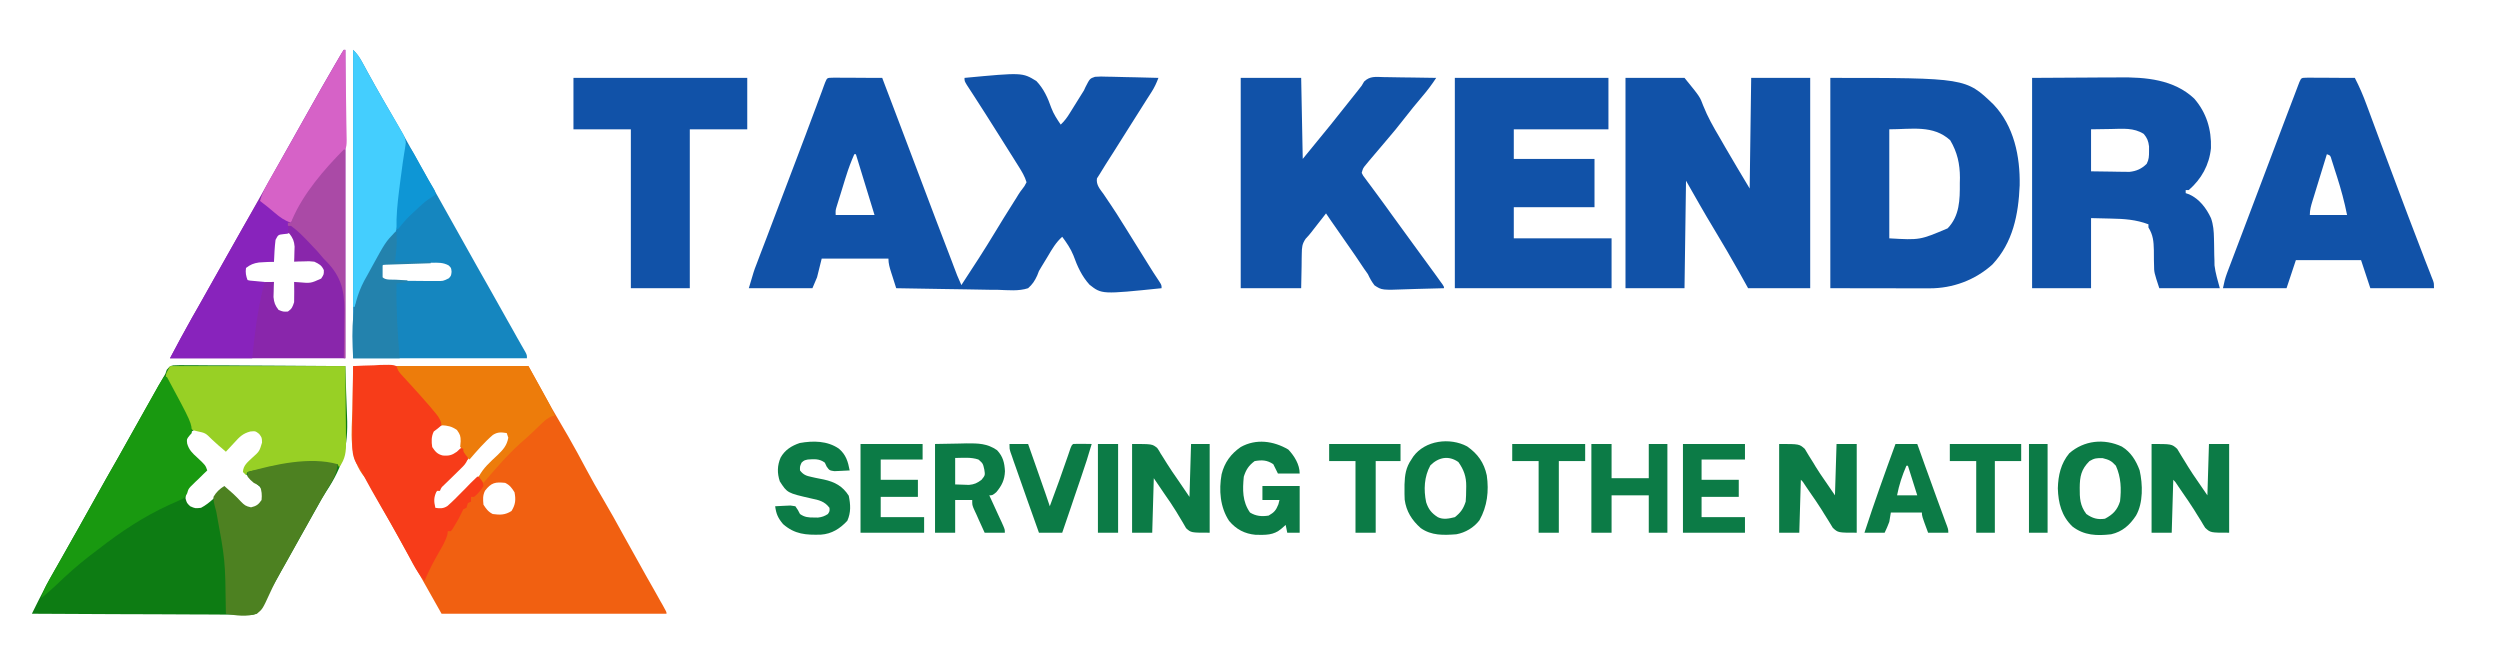
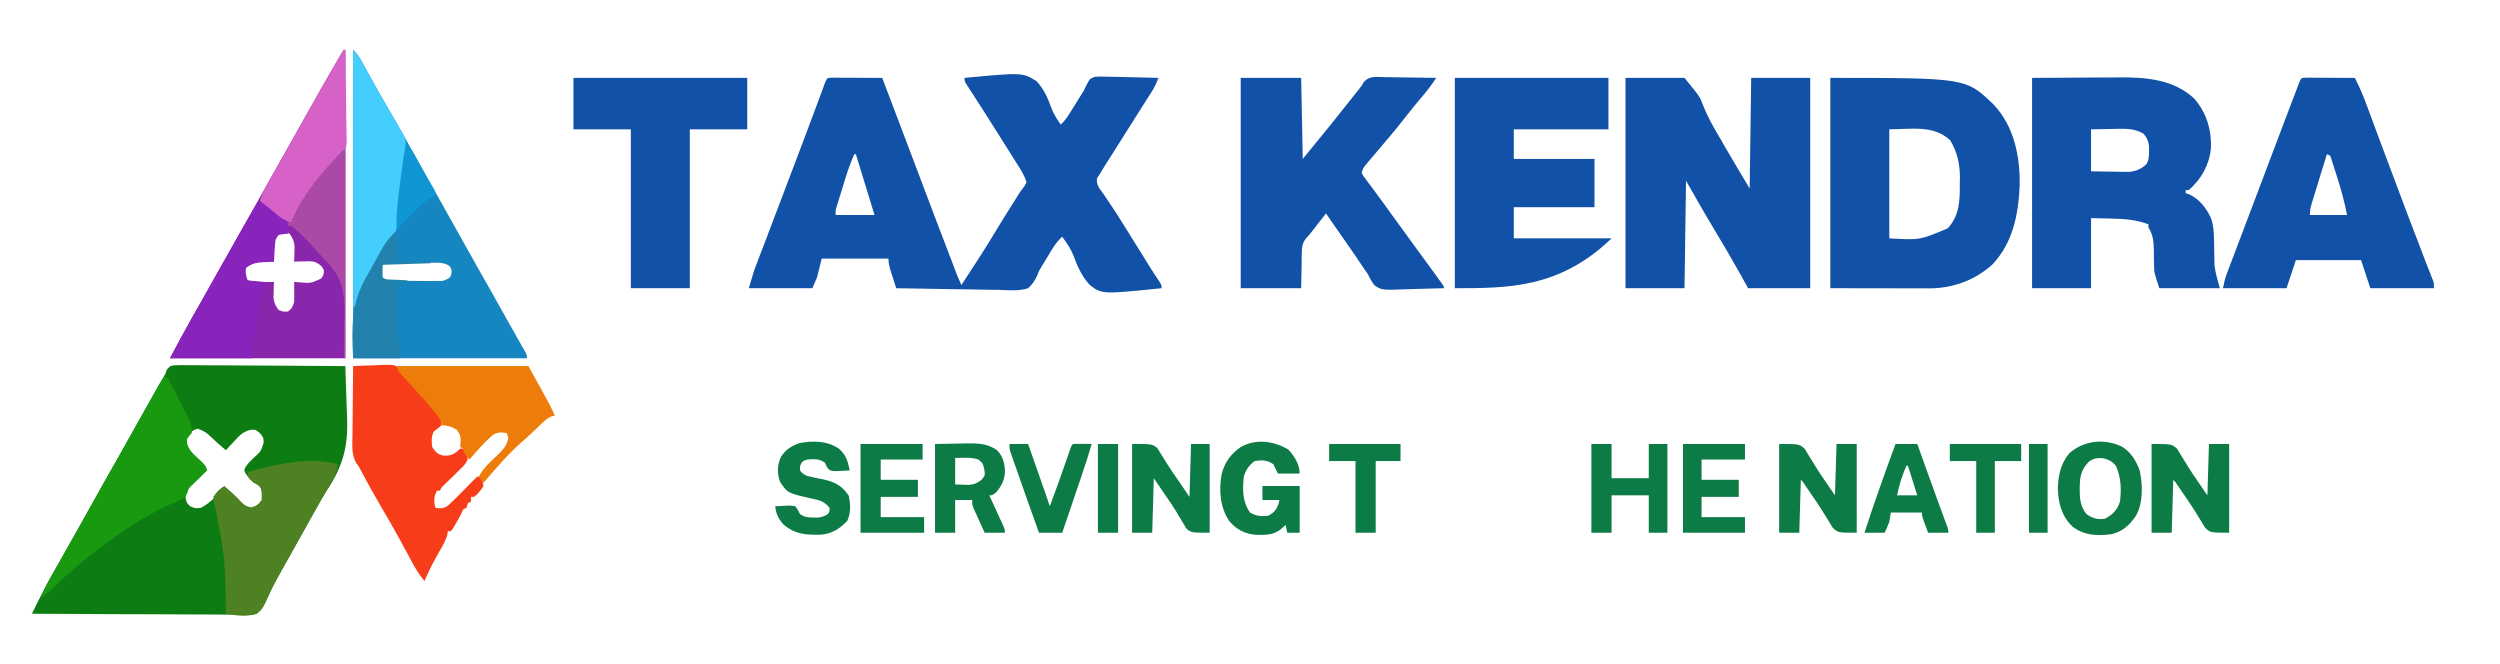
<svg xmlns="http://www.w3.org/2000/svg" width="162px" height="43px" viewBox="0 0 161 43" version="1.1">
  <g id="surface1">
-     <path style=" stroke:none;fill-rule:nonzero;fill:rgb(94.51%,37.647%,6.667%);fill-opacity:1;" d="M 22.383 23.723 C 26.129 23.723 29.879 23.723 33.742 23.723 C 34.242 24.621 34.738 25.52 35.25 26.445 C 35.785 27.359 35.785 27.359 36.316 28.27 C 36.727 28.984 37.117 29.707 37.504 30.434 C 37.848 31.074 38.203 31.707 38.574 32.328 C 39.035 33.105 39.469 33.895 39.902 34.684 C 40.32 35.445 40.746 36.207 41.172 36.961 C 41.227 37.059 41.277 37.152 41.332 37.25 C 41.531 37.602 41.73 37.957 41.934 38.309 C 42.062 38.539 42.191 38.77 42.32 39 C 42.359 39.066 42.398 39.137 42.438 39.203 C 42.691 39.656 42.691 39.656 42.691 39.77 C 37.883 39.77 33.07 39.77 28.113 39.77 C 27.465 38.621 27.465 38.621 26.805 37.449 C 26.59 37.07 26.379 36.691 26.16 36.301 C 25.516 35.164 24.883 34.023 24.246 32.883 C 24.031 32.496 23.816 32.113 23.602 31.727 C 23.504 31.555 23.406 31.379 23.312 31.203 C 23.184 30.973 23.184 30.973 22.984 30.734 C 22.09 29.484 22.293 28.035 22.332 26.559 C 22.348 25.621 22.363 24.688 22.383 23.723 Z M 27.508 27.961 C 27.348 28.285 27.359 28.617 27.41 28.969 C 27.59 29.254 27.711 29.426 28.012 29.574 C 28.598 29.629 28.598 29.629 29.113 29.387 C 29.43 29.059 29.453 28.824 29.449 28.367 C 29.402 28.047 29.242 27.879 29.02 27.656 C 28.441 27.367 27.934 27.52 27.508 27.961 Z M 30.195 29.359 C 29.676 29.938 29.121 30.484 28.562 31.027 C 28.457 31.133 28.457 31.133 28.348 31.242 C 28.281 31.305 28.219 31.367 28.152 31.434 C 27.988 31.582 27.988 31.582 28.012 31.797 C 27.945 31.797 27.879 31.797 27.812 31.797 C 27.574 32.098 27.504 32.242 27.535 32.629 C 27.582 32.895 27.582 32.895 27.711 33.008 C 28.008 33.066 28.219 33.066 28.48 32.902 C 28.703 32.711 28.91 32.508 29.117 32.301 C 29.238 32.184 29.359 32.062 29.48 31.945 C 30.062 31.371 30.637 30.797 31.16 30.172 C 31.461 29.832 31.793 29.527 32.121 29.223 C 32.359 28.941 32.453 28.723 32.535 28.363 C 32.461 28.129 32.461 28.129 32.336 27.961 C 31.328 27.812 30.812 28.672 30.195 29.359 Z M 30.93 31.797 C 30.773 32.109 30.797 32.359 30.828 32.703 C 31.008 32.98 31.133 33.16 31.43 33.309 C 31.902 33.375 32.234 33.375 32.645 33.113 C 32.906 32.699 32.934 32.375 32.84 31.898 C 32.656 31.605 32.539 31.441 32.234 31.289 C 31.594 31.227 31.348 31.262 30.93 31.797 Z M 30.93 31.797 " />
    <path style=" stroke:none;fill-rule:nonzero;fill:rgb(5.098%,48.627%,7.451%);fill-opacity:1;" d="M 10.727 23.676 C 11.016 23.656 11.301 23.66 11.594 23.664 C 11.703 23.664 11.816 23.664 11.93 23.664 C 12.297 23.664 12.664 23.668 13.031 23.672 C 13.285 23.672 13.539 23.672 13.793 23.672 C 14.395 23.676 14.996 23.68 15.598 23.684 C 16.285 23.691 16.969 23.691 17.652 23.695 C 19.062 23.699 20.469 23.711 21.879 23.723 C 21.883 23.906 21.891 24.09 21.895 24.273 C 21.898 24.387 21.902 24.504 21.906 24.625 C 21.914 24.883 21.922 25.137 21.93 25.395 C 21.953 26.18 21.953 26.18 21.988 26.969 C 22.078 28.926 21.73 30.215 20.637 31.848 C 20.43 32.16 20.25 32.484 20.07 32.816 C 19.359 34.094 18.641 35.371 17.922 36.648 C 17.746 36.961 17.57 37.273 17.395 37.586 C 17.305 37.746 17.305 37.746 17.215 37.906 C 17.102 38.109 16.988 38.312 16.875 38.512 C 16.824 38.605 16.77 38.695 16.719 38.789 C 16.672 38.871 16.629 38.949 16.582 39.031 C 16.539 39.109 16.496 39.188 16.449 39.266 C 16.41 39.352 16.367 39.438 16.328 39.527 C 16.148 39.77 16.148 39.77 15.883 39.832 C 15.773 39.832 15.668 39.832 15.559 39.832 C 15.434 39.832 15.312 39.832 15.184 39.832 C 15.047 39.832 14.91 39.828 14.773 39.828 C 14.629 39.828 14.488 39.828 14.344 39.828 C 13.953 39.828 13.562 39.824 13.172 39.82 C 12.766 39.816 12.355 39.816 11.949 39.816 C 11.176 39.816 10.402 39.812 9.633 39.805 C 8.754 39.801 7.875 39.797 6.992 39.797 C 5.184 39.789 3.375 39.781 1.566 39.77 C 1.695 39.512 1.82 39.258 1.949 39 C 1.984 38.926 2.02 38.855 2.059 38.781 C 2.352 38.188 2.664 37.613 2.992 37.039 C 3.105 36.84 3.223 36.637 3.336 36.438 C 3.391 36.336 3.449 36.238 3.508 36.133 C 3.781 35.652 4.055 35.168 4.324 34.684 C 4.379 34.59 4.434 34.496 4.488 34.398 C 4.895 33.68 5.293 32.957 5.695 32.238 C 6.172 31.379 6.656 30.523 7.145 29.672 C 7.535 28.984 7.922 28.297 8.305 27.605 C 8.758 26.789 9.219 25.973 9.68 25.16 C 9.73 25.07 9.781 24.984 9.832 24.895 C 10.086 24.445 10.086 24.445 10.215 24.227 C 10.246 24.141 10.273 24.051 10.305 23.965 C 10.516 23.723 10.516 23.723 10.727 23.676 Z M 11.523 28.465 C 11.527 28.883 11.598 29.043 11.871 29.363 C 11.973 29.457 12.074 29.551 12.176 29.645 C 12.715 30.148 12.715 30.148 12.828 30.484 C 12.742 30.562 12.656 30.645 12.57 30.727 C 12.457 30.836 12.344 30.941 12.23 31.051 C 12.148 31.129 12.148 31.129 12.059 31.211 C 11.707 31.555 11.531 31.785 11.523 32.301 C 11.605 32.594 11.605 32.594 11.824 32.805 C 12.148 32.949 12.148 32.949 12.527 32.906 C 13.117 32.598 13.582 32.074 14.035 31.594 C 14.414 31.91 14.766 32.227 15.098 32.59 C 15.336 32.832 15.418 32.898 15.758 32.98 C 16.152 32.879 16.309 32.73 16.551 32.402 C 16.633 32.098 16.633 32.098 16.551 31.797 C 16.34 31.535 16.34 31.535 16.047 31.289 C 15.914 31.172 15.785 31.051 15.656 30.93 C 15.594 30.875 15.531 30.82 15.469 30.762 C 15.344 30.586 15.344 30.586 15.344 30.395 C 15.488 30.086 15.703 29.898 15.945 29.664 C 16.406 29.25 16.406 29.25 16.586 28.684 C 16.574 28.348 16.574 28.348 16.344 28.066 C 16.062 27.828 16.062 27.828 15.715 27.859 C 15.234 27.988 15.023 28.211 14.695 28.57 C 14.641 28.629 14.586 28.688 14.531 28.746 C 14.398 28.887 14.266 29.027 14.137 29.172 C 14.035 29.086 13.938 29 13.836 28.914 C 13.77 28.859 13.707 28.805 13.641 28.746 C 13.5 28.625 13.363 28.496 13.227 28.367 C 12.82 27.98 12.82 27.98 12.309 27.777 C 11.891 27.898 11.746 28.098 11.523 28.465 Z M 11.523 28.465 " />
    <path style=" stroke:none;fill-rule:nonzero;fill:rgb(6.667%,32.157%,65.882%);fill-opacity:1;" d="M 53.484 5.035 C 53.633 5.035 53.781 5.035 53.93 5.035 C 54.008 5.039 54.086 5.039 54.164 5.039 C 54.418 5.039 54.668 5.039 54.914 5.039 C 55.086 5.043 55.254 5.043 55.422 5.043 C 55.84 5.043 56.254 5.043 56.668 5.047 C 56.719 5.176 56.766 5.301 56.812 5.43 C 56.863 5.559 56.863 5.559 56.91 5.688 C 56.984 5.883 57.059 6.078 57.133 6.273 C 57.344 6.828 57.555 7.383 57.766 7.941 C 58.207 9.109 58.648 10.277 59.09 11.441 C 60.141 14.227 60.141 14.227 61.207 17.008 C 61.246 17.105 61.246 17.105 61.281 17.207 C 61.52 17.848 61.52 17.848 61.797 18.473 C 62.551 17.324 63.301 16.176 64.008 15 C 64.352 14.43 64.703 13.863 65.059 13.301 C 65.109 13.219 65.16 13.141 65.211 13.059 C 65.258 12.984 65.305 12.906 65.355 12.832 C 65.398 12.758 65.445 12.688 65.488 12.613 C 65.617 12.414 65.617 12.414 65.75 12.242 C 65.883 12.074 65.883 12.074 66.02 11.809 C 65.91 11.441 65.723 11.129 65.52 10.805 C 65.461 10.707 65.398 10.613 65.336 10.512 C 65.238 10.359 65.238 10.359 65.141 10.199 C 65.074 10.094 65.008 9.988 64.938 9.879 C 64.73 9.547 64.52 9.215 64.312 8.883 C 64.246 8.781 64.184 8.68 64.117 8.574 C 63.371 7.391 63.371 7.391 62.613 6.215 C 62.551 6.117 62.551 6.117 62.484 6.016 C 62.371 5.844 62.262 5.672 62.148 5.5 C 62 5.25 62 5.25 62 5.047 C 65.746 4.695 65.746 4.695 66.656 5.25 C 67.137 5.754 67.398 6.34 67.625 6.992 C 67.777 7.395 67.996 7.723 68.234 8.074 C 68.469 7.855 68.641 7.625 68.809 7.352 C 68.887 7.23 68.887 7.23 68.965 7.102 C 69.02 7.02 69.07 6.934 69.125 6.844 C 69.203 6.719 69.203 6.719 69.281 6.594 C 69.383 6.434 69.48 6.277 69.578 6.117 C 69.66 5.988 69.66 5.988 69.742 5.855 C 69.789 5.75 69.789 5.75 69.836 5.648 C 70.121 5.09 70.121 5.09 70.457 4.977 C 70.719 4.953 70.973 4.957 71.238 4.969 C 71.383 4.969 71.383 4.969 71.527 4.973 C 71.832 4.977 72.133 4.984 72.438 4.996 C 72.645 5 72.848 5.004 73.055 5.008 C 73.559 5.016 74.062 5.031 74.566 5.047 C 74.445 5.371 74.312 5.66 74.125 5.953 C 74.055 6.066 74.055 6.066 73.98 6.18 C 73.93 6.262 73.879 6.34 73.824 6.422 C 73.715 6.594 73.605 6.766 73.496 6.941 C 73.441 7.027 73.383 7.117 73.328 7.207 C 73.07 7.613 72.812 8.02 72.555 8.43 C 72.246 8.926 71.93 9.422 71.617 9.918 C 71.535 10.047 71.535 10.047 71.449 10.18 C 71.344 10.344 71.238 10.512 71.133 10.676 C 71 10.883 70.871 11.094 70.746 11.305 C 70.691 11.391 70.637 11.477 70.582 11.562 C 70.52 11.98 70.781 12.258 71.012 12.578 C 71.113 12.734 71.219 12.891 71.324 13.043 C 71.379 13.125 71.434 13.203 71.488 13.285 C 71.746 13.664 71.988 14.051 72.23 14.441 C 72.277 14.52 72.328 14.594 72.379 14.676 C 72.871 15.465 73.363 16.258 73.855 17.047 C 74.227 17.645 74.227 17.645 74.613 18.227 C 74.77 18.473 74.77 18.473 74.77 18.676 C 70.898 19.074 70.898 19.074 70.102 18.449 C 69.598 17.895 69.312 17.254 69.059 16.555 C 68.879 16.105 68.617 15.73 68.332 15.344 C 67.922 15.707 67.672 16.145 67.398 16.609 C 67.258 16.84 67.121 17.07 66.98 17.297 C 66.816 17.559 66.816 17.559 66.711 17.852 C 66.551 18.199 66.41 18.418 66.121 18.676 C 65.508 18.879 64.82 18.801 64.184 18.781 C 63.992 18.781 63.801 18.777 63.609 18.777 C 63.109 18.773 62.609 18.762 62.109 18.75 C 61.602 18.738 61.09 18.734 60.578 18.727 C 59.578 18.715 58.574 18.695 57.574 18.676 C 57.488 18.41 57.406 18.148 57.324 17.887 C 57.285 17.773 57.285 17.773 57.25 17.66 C 57.152 17.348 57.07 17.086 57.07 16.758 C 55.645 16.758 54.219 16.758 52.746 16.758 C 52.648 17.156 52.547 17.555 52.445 17.969 C 52.348 18.199 52.246 18.434 52.145 18.676 C 50.785 18.676 49.422 18.676 48.023 18.676 C 48.359 17.539 48.359 17.539 48.504 17.168 C 48.535 17.082 48.566 16.996 48.602 16.91 C 48.633 16.82 48.668 16.73 48.703 16.641 C 48.758 16.492 48.758 16.492 48.816 16.344 C 48.938 16.027 49.059 15.711 49.18 15.395 C 49.262 15.168 49.348 14.945 49.434 14.723 C 49.609 14.258 49.789 13.789 49.965 13.324 C 50.355 12.301 50.742 11.277 51.133 10.25 C 51.25 9.941 51.367 9.633 51.484 9.32 C 51.559 9.125 51.633 8.93 51.707 8.734 C 51.742 8.641 51.777 8.543 51.812 8.449 C 52.012 7.93 52.203 7.41 52.398 6.887 C 52.438 6.777 52.48 6.664 52.523 6.547 C 52.605 6.332 52.684 6.113 52.766 5.898 C 52.801 5.801 52.836 5.703 52.871 5.605 C 52.906 5.52 52.938 5.434 52.969 5.344 C 53.102 5.02 53.105 5.047 53.484 5.035 Z M 54.859 9.992 C 54.656 10.457 54.48 10.914 54.332 11.398 C 54.312 11.461 54.289 11.523 54.27 11.59 C 54.23 11.723 54.188 11.855 54.148 11.988 C 54.086 12.188 54.023 12.391 53.961 12.594 C 53.922 12.723 53.879 12.852 53.84 12.98 C 53.785 13.156 53.785 13.156 53.73 13.336 C 53.641 13.625 53.641 13.625 53.652 13.93 C 54.484 13.93 55.312 13.93 56.168 13.93 C 55.77 12.629 55.371 11.332 54.961 9.992 C 54.926 9.992 54.895 9.992 54.859 9.992 Z M 54.859 9.992 " />
    <path style=" stroke:none;fill-rule:nonzero;fill:rgb(6.667%,32.157%,65.882%);fill-opacity:1;" d="M 104.832 5.047 C 106.094 5.047 107.355 5.047 108.656 5.047 C 109.656 6.273 109.656 6.273 109.867 6.844 C 110.156 7.578 110.531 8.234 110.934 8.914 C 111.051 9.113 111.164 9.312 111.277 9.512 C 111.801 10.418 112.34 11.316 112.879 12.215 C 112.91 9.848 112.945 7.484 112.977 5.047 C 114.238 5.047 115.5 5.047 116.801 5.047 C 116.801 9.543 116.801 14.039 116.801 18.676 C 115.473 18.676 114.145 18.676 112.777 18.676 C 112.594 18.344 112.406 18.012 112.219 17.672 C 111.676 16.703 111.113 15.746 110.539 14.793 C 109.922 13.777 109.344 12.742 108.754 11.711 C 108.723 14.008 108.688 16.305 108.656 18.676 C 107.395 18.676 106.133 18.676 104.832 18.676 C 104.832 14.176 104.832 9.68 104.832 5.047 Z M 104.832 5.047 " />
    <path style=" stroke:none;fill-rule:nonzero;fill:rgb(6.667%,32.157%,65.882%);fill-opacity:1;" d="M 131.18 5.047 C 132.324 5.039 133.469 5.035 134.648 5.027 C 135.184 5.023 135.184 5.023 135.73 5.02 C 136.18 5.02 136.18 5.02 136.387 5.02 C 136.531 5.016 136.676 5.016 136.82 5.016 C 138.531 4.996 140.367 5.145 141.684 6.387 C 142.48 7.301 142.809 8.391 142.77 9.598 C 142.664 10.684 142.152 11.605 141.332 12.316 C 141.266 12.316 141.199 12.316 141.133 12.316 C 141.133 12.383 141.133 12.449 141.133 12.516 C 141.207 12.543 141.281 12.566 141.359 12.594 C 142.02 12.891 142.473 13.492 142.773 14.137 C 142.926 14.57 142.957 14.988 142.965 15.445 C 142.965 15.562 142.969 15.676 142.973 15.797 C 142.977 16.039 142.98 16.281 142.984 16.523 C 142.988 16.641 142.992 16.758 142.996 16.875 C 142.996 16.98 143 17.086 143 17.195 C 143.059 17.699 143.211 18.184 143.344 18.676 C 142.051 18.676 140.758 18.676 139.422 18.676 C 139.086 17.652 139.086 17.652 139.082 17.168 C 139.078 17.062 139.078 16.961 139.074 16.855 C 139.07 16.641 139.07 16.426 139.07 16.211 C 139.055 15.641 139.027 15.238 138.719 14.738 C 138.719 14.672 138.719 14.605 138.719 14.535 C 137.91 14.23 137.148 14.18 136.293 14.164 C 135.867 14.152 135.438 14.141 135 14.133 C 135 15.629 135 17.129 135 18.676 C 133.738 18.676 132.477 18.676 131.18 18.676 C 131.18 14.176 131.18 9.68 131.18 5.047 Z M 135 8.379 C 135 9.277 135 10.176 135 11.102 C 135.457 11.113 135.914 11.117 136.367 11.121 C 136.5 11.125 136.629 11.129 136.762 11.129 C 136.887 11.133 137.012 11.133 137.141 11.133 C 137.254 11.133 137.367 11.137 137.488 11.137 C 137.941 11.09 138.277 10.938 138.605 10.617 C 138.754 10.332 138.758 10.121 138.758 9.797 C 138.758 9.695 138.758 9.59 138.758 9.484 C 138.711 9.133 138.645 8.957 138.418 8.68 C 137.77 8.266 137.059 8.344 136.312 8.359 C 135.879 8.367 135.445 8.371 135 8.379 Z M 135 8.379 " />
    <path style=" stroke:none;fill-rule:nonzero;fill:rgb(6.667%,32.157%,65.882%);fill-opacity:1;" d="M 118.105 5.047 C 126.887 5.047 126.887 5.047 128.676 6.766 C 130.008 8.164 130.41 10.133 130.375 12.012 C 130.297 13.898 129.938 15.727 128.602 17.145 C 127.477 18.156 126.035 18.688 124.531 18.684 C 124.461 18.684 124.391 18.684 124.32 18.684 C 124.09 18.684 123.863 18.684 123.633 18.684 C 123.492 18.684 123.352 18.684 123.211 18.684 C 122.688 18.684 122.168 18.68 121.645 18.68 C 120.477 18.68 119.309 18.676 118.105 18.676 C 118.105 14.176 118.105 9.68 118.105 5.047 Z M 121.926 8.379 C 121.926 10.711 121.926 13.043 121.926 15.445 C 123.91 15.559 123.91 15.559 125.707 14.797 C 126.488 13.984 126.504 12.941 126.496 11.867 C 126.496 11.75 126.5 11.633 126.504 11.516 C 126.5 10.617 126.336 9.867 125.875 9.09 C 124.773 8.078 123.363 8.379 121.926 8.379 Z M 121.926 8.379 " />
    <path style=" stroke:none;fill-rule:nonzero;fill:rgb(6.667%,32.157%,65.882%);fill-opacity:1;" d="M 79.898 5.047 C 81.191 5.047 82.484 5.047 83.816 5.047 C 83.852 6.777 83.883 8.512 83.918 10.297 C 85.73 8.09 85.73 8.09 87.504 5.852 C 87.582 5.754 87.66 5.652 87.738 5.551 C 87.789 5.465 87.84 5.375 87.895 5.285 C 88.277 4.918 88.641 4.984 89.148 4.996 C 89.246 5 89.344 5 89.445 5 C 89.758 5.004 90.066 5.008 90.379 5.016 C 90.59 5.02 90.801 5.02 91.012 5.023 C 91.531 5.027 92.047 5.035 92.566 5.047 C 92.285 5.477 91.988 5.871 91.656 6.258 C 91.262 6.719 90.883 7.188 90.512 7.664 C 90.133 8.156 89.742 8.633 89.336 9.102 C 88.961 9.539 88.59 9.973 88.223 10.414 C 88.152 10.504 88.078 10.59 88.004 10.68 C 87.824 10.898 87.824 10.898 87.738 11.203 C 87.828 11.387 87.828 11.387 87.969 11.566 C 88.023 11.641 88.074 11.711 88.129 11.785 C 88.188 11.863 88.246 11.938 88.305 12.02 C 88.426 12.184 88.551 12.348 88.672 12.516 C 88.734 12.598 88.797 12.684 88.859 12.77 C 89.145 13.152 89.418 13.539 89.695 13.922 C 90.145 14.551 90.602 15.176 91.059 15.797 C 91.543 16.457 92.023 17.117 92.504 17.777 C 92.559 17.855 92.617 17.934 92.676 18.016 C 92.727 18.086 92.777 18.16 92.832 18.234 C 92.879 18.297 92.926 18.359 92.973 18.426 C 93.07 18.574 93.07 18.574 93.07 18.676 C 92.48 18.695 91.891 18.711 91.305 18.723 C 91.102 18.727 90.902 18.734 90.703 18.742 C 89.047 18.805 89.047 18.805 88.57 18.492 C 88.387 18.258 88.266 18.035 88.141 17.766 C 88.059 17.641 87.969 17.516 87.879 17.395 C 87.797 17.273 87.715 17.148 87.633 17.027 C 87.539 16.887 87.445 16.75 87.352 16.609 C 87.273 16.5 87.273 16.5 87.199 16.387 C 86.832 15.855 86.461 15.324 86.09 14.793 C 86.031 14.711 85.977 14.629 85.918 14.547 C 85.867 14.473 85.816 14.402 85.762 14.324 C 85.648 14.16 85.539 13.996 85.426 13.828 C 85.352 13.926 85.277 14.02 85.199 14.121 C 85.098 14.246 85 14.375 84.898 14.504 C 84.852 14.566 84.801 14.629 84.75 14.695 C 84.699 14.758 84.652 14.82 84.602 14.883 C 84.559 14.941 84.512 14.996 84.469 15.055 C 84.32 15.242 84.32 15.242 84.105 15.473 C 83.871 15.816 83.863 16.023 83.855 16.438 C 83.855 16.555 83.852 16.672 83.848 16.793 C 83.848 16.941 83.844 17.09 83.844 17.242 C 83.836 17.715 83.828 18.188 83.816 18.676 C 82.523 18.676 81.23 18.676 79.898 18.676 C 79.898 14.176 79.898 9.68 79.898 5.047 Z M 79.898 5.047 " />
    <path style=" stroke:none;fill-rule:nonzero;fill:rgb(8.235%,52.549%,74.902%);fill-opacity:1;" d="M 22.383 3.23 C 22.652 3.5 22.789 3.699 22.969 4.027 C 23.027 4.129 23.082 4.23 23.137 4.332 C 23.227 4.496 23.227 4.496 23.316 4.664 C 23.445 4.891 23.57 5.121 23.699 5.352 C 23.73 5.41 23.762 5.469 23.797 5.531 C 24.129 6.125 24.469 6.711 24.812 7.301 C 25.289 8.109 25.75 8.93 26.199 9.754 C 26.523 10.348 26.852 10.938 27.188 11.527 C 27.633 12.305 28.074 13.082 28.508 13.867 C 29.125 14.973 29.742 16.074 30.363 17.176 C 30.637 17.656 30.906 18.141 31.18 18.621 C 31.516 19.219 31.852 19.816 32.188 20.414 C 32.246 20.52 32.305 20.621 32.363 20.727 C 32.477 20.926 32.586 21.121 32.699 21.32 C 32.797 21.496 32.898 21.672 32.996 21.852 C 33.094 22.023 33.191 22.195 33.289 22.367 C 33.359 22.488 33.359 22.488 33.43 22.613 C 33.469 22.688 33.512 22.758 33.555 22.832 C 33.645 23.016 33.645 23.016 33.645 23.215 C 29.926 23.215 26.211 23.215 22.383 23.215 C 22.383 16.621 22.383 10.023 22.383 3.23 Z M 24.293 17.16 C 24.152 17.438 24.172 17.66 24.191 17.969 C 24.457 18.234 24.656 18.195 25.02 18.199 C 25.148 18.199 25.148 18.199 25.281 18.199 C 25.371 18.199 25.457 18.199 25.551 18.199 C 25.734 18.203 25.922 18.203 26.109 18.199 C 26.395 18.199 26.684 18.203 26.969 18.207 C 27.148 18.207 27.332 18.207 27.512 18.207 C 27.598 18.207 27.684 18.207 27.773 18.207 C 28.211 18.219 28.211 18.219 28.586 18.031 C 28.734 17.867 28.734 17.867 28.762 17.613 C 28.738 17.355 28.738 17.355 28.566 17.195 C 28.207 17 27.867 17.02 27.473 17.027 C 27.391 17.027 27.309 17.027 27.227 17.027 C 27.055 17.027 26.883 17.027 26.711 17.031 C 26.449 17.035 26.184 17.035 25.922 17.035 C 25.758 17.035 25.59 17.035 25.422 17.039 C 25.305 17.039 25.305 17.039 25.184 17.039 C 24.863 17.043 24.602 17.055 24.293 17.16 Z M 24.293 17.16 " />
-     <path style=" stroke:none;fill-rule:nonzero;fill:rgb(6.667%,32.157%,65.882%);fill-opacity:1;" d="M 93.773 5.047 C 97.059 5.047 100.344 5.047 103.727 5.047 C 103.727 6.145 103.727 7.246 103.727 8.379 C 101.703 8.379 99.68 8.379 97.594 8.379 C 97.594 9.012 97.594 9.645 97.594 10.297 C 99.32 10.297 101.043 10.297 102.824 10.297 C 102.824 11.328 102.824 12.359 102.824 13.426 C 101.098 13.426 99.371 13.426 97.594 13.426 C 97.594 14.09 97.594 14.758 97.594 15.445 C 99.684 15.445 101.773 15.445 103.93 15.445 C 103.93 16.508 103.93 17.574 103.93 18.676 C 100.578 18.676 97.227 18.676 93.773 18.676 C 93.773 14.176 93.773 9.68 93.773 5.047 Z M 93.773 5.047 " />
+     <path style=" stroke:none;fill-rule:nonzero;fill:rgb(6.667%,32.157%,65.882%);fill-opacity:1;" d="M 93.773 5.047 C 97.059 5.047 100.344 5.047 103.727 5.047 C 103.727 6.145 103.727 7.246 103.727 8.379 C 101.703 8.379 99.68 8.379 97.594 8.379 C 97.594 9.012 97.594 9.645 97.594 10.297 C 99.32 10.297 101.043 10.297 102.824 10.297 C 102.824 11.328 102.824 12.359 102.824 13.426 C 101.098 13.426 99.371 13.426 97.594 13.426 C 97.594 14.09 97.594 14.758 97.594 15.445 C 99.684 15.445 101.773 15.445 103.93 15.445 C 100.578 18.676 97.227 18.676 93.773 18.676 C 93.773 14.176 93.773 9.68 93.773 5.047 Z M 93.773 5.047 " />
    <path style=" stroke:none;fill-rule:nonzero;fill:rgb(53.725%,14.902%,67.059%);fill-opacity:1;" d="M 21.777 3.23 C 21.812 3.23 21.844 3.23 21.879 3.23 C 21.879 9.824 21.879 16.422 21.879 23.215 C 18.129 23.215 14.379 23.215 10.516 23.215 C 10.984 22.336 11.449 21.457 11.941 20.59 C 12.055 20.391 12.168 20.191 12.285 19.988 C 12.34 19.887 12.398 19.789 12.457 19.684 C 12.73 19.195 13.008 18.707 13.281 18.219 C 13.391 18.027 13.5 17.832 13.609 17.641 C 13.664 17.543 13.715 17.449 13.773 17.348 C 15.242 14.738 16.711 12.125 18.184 9.512 C 18.238 9.418 18.293 9.32 18.348 9.223 C 18.457 9.031 18.562 8.836 18.672 8.645 C 18.945 8.16 19.219 7.672 19.492 7.188 C 20.051 6.184 20.621 5.188 21.199 4.195 C 21.258 4.098 21.312 4 21.371 3.902 C 21.449 3.77 21.449 3.77 21.527 3.633 C 21.598 3.516 21.598 3.516 21.668 3.398 C 21.723 3.312 21.723 3.312 21.777 3.23 Z M 17.348 15.336 C 17.125 15.828 17.223 16.43 17.254 16.957 C 17.164 16.953 17.074 16.949 16.984 16.945 C 16.809 16.941 16.809 16.941 16.629 16.938 C 16.516 16.934 16.398 16.934 16.281 16.93 C 15.887 16.961 15.625 17.078 15.344 17.363 C 15.312 17.738 15.328 17.844 15.543 18.168 C 15.902 18.289 16.191 18.281 16.566 18.277 C 16.695 18.277 16.824 18.273 16.957 18.273 C 17.055 18.273 17.152 18.27 17.254 18.27 C 17.25 18.359 17.246 18.449 17.242 18.539 C 17.238 18.656 17.238 18.773 17.234 18.895 C 17.23 19.012 17.227 19.125 17.223 19.246 C 17.258 19.613 17.328 19.797 17.555 20.086 C 17.852 20.203 17.852 20.203 18.156 20.188 C 18.418 20.008 18.457 19.891 18.559 19.582 C 18.566 19.355 18.57 19.133 18.566 18.906 C 18.566 18.789 18.566 18.668 18.562 18.547 C 18.562 18.453 18.562 18.363 18.559 18.27 C 18.703 18.277 18.703 18.277 18.852 18.289 C 19.633 18.359 19.633 18.359 20.312 18.051 C 20.488 17.781 20.488 17.781 20.484 17.5 C 20.332 17.18 20.184 17.109 19.867 16.957 C 19.531 16.922 19.531 16.922 19.184 16.938 C 19.066 16.941 18.949 16.945 18.828 16.945 C 18.738 16.949 18.652 16.953 18.559 16.957 C 18.562 16.867 18.566 16.781 18.57 16.688 C 18.574 16.512 18.574 16.512 18.578 16.332 C 18.582 16.219 18.586 16.102 18.59 15.98 C 18.559 15.613 18.48 15.434 18.258 15.141 C 17.883 14.961 17.633 15.023 17.348 15.336 Z M 17.348 15.336 " />
    <path style=" stroke:none;fill-rule:nonzero;fill:rgb(6.667%,32.157%,65.882%);fill-opacity:1;" d="M 149 5.035 C 149.145 5.035 149.289 5.035 149.43 5.035 C 149.547 5.039 149.547 5.039 149.66 5.039 C 149.902 5.039 150.148 5.039 150.391 5.039 C 150.555 5.043 150.719 5.043 150.883 5.043 C 151.285 5.043 151.688 5.043 152.094 5.047 C 152.391 5.625 152.641 6.203 152.863 6.816 C 152.898 6.91 152.93 7 152.969 7.098 C 153.043 7.297 153.117 7.496 153.191 7.699 C 153.391 8.242 153.59 8.781 153.793 9.324 C 153.855 9.492 153.855 9.492 153.922 9.664 C 154.379 10.898 154.844 12.133 155.309 13.363 C 155.391 13.574 155.473 13.789 155.551 14.004 C 155.887 14.883 156.219 15.762 156.559 16.637 C 156.582 16.699 156.609 16.766 156.633 16.832 C 156.742 17.109 156.852 17.391 156.961 17.668 C 156.996 17.758 157.031 17.852 157.066 17.945 C 157.098 18.02 157.129 18.098 157.16 18.176 C 157.223 18.371 157.223 18.371 157.223 18.676 C 155.859 18.676 154.5 18.676 153.098 18.676 C 152.898 18.074 152.699 17.473 152.496 16.855 C 151.102 16.855 149.707 16.855 148.273 16.855 C 148.074 17.457 147.875 18.055 147.668 18.676 C 146.309 18.676 144.949 18.676 143.547 18.676 C 143.617 18.316 143.688 18.035 143.812 17.699 C 143.848 17.609 143.879 17.52 143.914 17.426 C 143.953 17.328 143.992 17.227 144.027 17.129 C 144.07 17.023 144.109 16.918 144.148 16.809 C 144.277 16.465 144.41 16.121 144.539 15.777 C 144.629 15.539 144.719 15.297 144.812 15.059 C 145.047 14.434 145.281 13.812 145.52 13.188 C 145.695 12.715 145.875 12.246 146.055 11.773 C 146.523 10.523 146.996 9.277 147.469 8.031 C 147.562 7.789 147.656 7.543 147.746 7.301 C 147.891 6.918 148.039 6.535 148.184 6.152 C 148.242 5.992 148.242 5.992 148.305 5.832 C 148.34 5.742 148.375 5.648 148.41 5.555 C 148.441 5.477 148.469 5.398 148.5 5.32 C 148.629 5.02 148.645 5.047 149 5.035 Z M 150.281 9.992 C 150.125 10.504 149.969 11.016 149.809 11.527 C 149.758 11.703 149.703 11.879 149.648 12.051 C 149.57 12.301 149.496 12.551 149.418 12.801 C 149.383 12.918 149.383 12.918 149.344 13.039 C 149.25 13.344 149.176 13.605 149.176 13.93 C 149.973 13.93 150.77 13.93 151.59 13.93 C 151.418 13.07 151.203 12.281 150.938 11.449 C 150.895 11.32 150.855 11.188 150.812 11.059 C 150.773 10.934 150.734 10.812 150.695 10.688 C 150.66 10.574 150.625 10.465 150.586 10.348 C 150.512 10.078 150.512 10.078 150.281 9.992 Z M 150.281 9.992 " />
    <path style=" stroke:none;fill-rule:nonzero;fill:rgb(6.667%,32.157%,65.882%);fill-opacity:1;" d="M 36.66 5.047 C 40.375 5.047 44.094 5.047 47.922 5.047 C 47.922 6.145 47.922 7.246 47.922 8.379 C 46.695 8.379 45.465 8.379 44.199 8.379 C 44.199 11.777 44.199 15.172 44.199 18.676 C 42.941 18.676 41.68 18.676 40.379 18.676 C 40.379 15.277 40.379 11.879 40.379 8.379 C 39.152 8.379 37.926 8.379 36.66 8.379 C 36.66 7.277 36.66 6.18 36.66 5.047 Z M 36.66 5.047 " />
-     <path style=" stroke:none;fill-rule:nonzero;fill:rgb(59.608%,81.569%,14.51%);fill-opacity:1;" d="M 10.516 23.723 C 14.266 23.723 18.016 23.723 21.879 23.723 C 21.887 24.672 21.895 25.625 21.902 26.605 C 21.906 26.902 21.91 27.203 21.914 27.512 C 21.914 27.75 21.918 27.988 21.918 28.227 C 21.922 28.348 21.922 28.473 21.926 28.598 C 21.926 29.285 21.887 29.723 21.477 30.281 C 21.441 30.215 21.41 30.148 21.375 30.078 C 19.773 30.039 18.234 30.121 16.648 30.383 C 16.547 30.398 16.445 30.414 16.34 30.43 C 16.238 30.449 16.141 30.465 16.035 30.48 C 15.945 30.496 15.852 30.512 15.758 30.527 C 15.688 30.547 15.617 30.566 15.543 30.586 C 15.512 30.652 15.477 30.719 15.441 30.785 C 15.344 30.688 15.344 30.688 15.242 30.586 C 15.258 30.156 15.555 29.941 15.844 29.664 C 16.309 29.25 16.309 29.25 16.48 28.68 C 16.473 28.359 16.473 28.359 16.293 28.117 C 16.051 27.93 16.051 27.93 15.719 27.961 C 15.234 28.09 15.023 28.309 14.695 28.672 C 14.641 28.73 14.586 28.789 14.531 28.848 C 14.398 28.988 14.266 29.129 14.137 29.273 C 14.035 29.188 13.938 29.102 13.836 29.012 C 13.738 28.93 13.738 28.93 13.641 28.848 C 13.5 28.727 13.363 28.602 13.23 28.473 C 12.816 28.059 12.816 28.059 12.262 27.941 C 11.926 27.859 11.926 27.859 11.773 27.645 C 11.641 27.383 11.52 27.117 11.406 26.844 C 11.277 26.551 11.145 26.262 11.008 25.973 C 10.938 25.824 10.867 25.676 10.797 25.523 C 10.656 25.219 10.516 24.934 10.336 24.645 C 10.215 24.426 10.215 24.426 10.289 24.156 C 10.332 24.078 10.371 24 10.414 23.922 C 10.449 23.855 10.48 23.789 10.516 23.723 Z M 10.516 23.723 " />
    <path style=" stroke:none;fill-rule:nonzero;fill:rgb(96.863%,23.529%,9.804%);fill-opacity:1;" d="M 22.383 23.723 C 22.836 23.695 23.289 23.684 23.746 23.672 C 23.875 23.664 24 23.656 24.133 23.648 C 25.07 23.629 25.07 23.629 25.434 23.895 C 25.613 24.098 25.758 24.301 25.902 24.527 C 26.074 24.719 26.254 24.906 26.43 25.098 C 26.844 25.551 27.242 26.016 27.629 26.496 C 27.703 26.586 27.703 26.586 27.773 26.676 C 28.035 27.008 28.113 27.121 28.113 27.555 C 27.867 27.77 27.867 27.77 27.609 27.961 C 27.445 28.285 27.453 28.617 27.508 28.969 C 27.707 29.27 27.848 29.438 28.207 29.52 C 28.598 29.543 28.777 29.504 29.105 29.273 C 29.176 29.207 29.246 29.141 29.32 29.07 C 29.387 29.07 29.453 29.07 29.52 29.07 C 29.832 29.488 29.832 29.488 29.801 29.77 C 29.699 30.031 29.566 30.168 29.363 30.363 C 29.293 30.434 29.219 30.504 29.145 30.578 C 29.031 30.688 29.031 30.688 28.918 30.801 C 28.77 30.945 28.621 31.09 28.473 31.234 C 28.406 31.301 28.34 31.363 28.27 31.43 C 28.102 31.586 28.102 31.586 28.012 31.797 C 27.945 31.797 27.879 31.797 27.812 31.797 C 27.605 32.207 27.605 32.461 27.711 32.906 C 28.008 32.957 28.227 32.961 28.488 32.793 C 28.828 32.5 29.137 32.18 29.453 31.859 C 29.512 31.801 29.57 31.742 29.633 31.68 C 29.75 31.559 29.867 31.441 29.984 31.316 C 30.129 31.172 30.277 31.027 30.426 30.887 C 30.492 30.887 30.559 30.887 30.625 30.887 C 30.766 31.145 30.766 31.145 30.828 31.492 C 30.668 31.77 30.469 31.992 30.223 32.199 C 30.156 32.199 30.09 32.199 30.023 32.199 C 30.023 32.301 30.023 32.398 30.023 32.504 C 29.922 32.551 29.922 32.551 29.82 32.602 C 29.773 32.754 29.773 32.754 29.723 32.906 C 29.621 32.957 29.621 32.957 29.52 33.008 C 29.418 33.207 29.316 33.41 29.219 33.613 C 29.137 33.762 29.051 33.906 28.961 34.055 C 28.918 34.125 28.879 34.191 28.836 34.266 C 28.797 34.316 28.758 34.367 28.715 34.422 C 28.648 34.422 28.582 34.422 28.516 34.422 C 28.508 34.484 28.5 34.551 28.496 34.617 C 28.379 35.059 28.156 35.418 27.93 35.809 C 27.586 36.41 27.273 37.012 27.008 37.648 C 26.711 37.297 26.48 36.945 26.262 36.543 C 26.23 36.484 26.199 36.426 26.168 36.367 C 26.102 36.242 26.035 36.117 25.969 35.996 C 25.789 35.664 25.609 35.336 25.43 35.008 C 25.395 34.941 25.355 34.875 25.32 34.805 C 24.973 34.172 24.609 33.543 24.242 32.918 C 23.793 32.152 23.359 31.383 22.949 30.598 C 22.789 30.277 22.789 30.277 22.574 29.992 C 22.266 29.445 22.332 28.836 22.34 28.227 C 22.344 28.098 22.344 27.969 22.344 27.836 C 22.344 27.492 22.348 27.152 22.355 26.812 C 22.359 26.465 22.359 26.117 22.363 25.766 C 22.367 25.086 22.371 24.402 22.383 23.723 Z M 22.383 23.723 " />
    <path style=" stroke:none;fill-rule:nonzero;fill:rgb(9.804%,60%,6.275%);fill-opacity:1;" d="M 10.113 24.426 C 10.18 24.426 10.246 24.426 10.316 24.426 C 11.926 27.414 11.926 27.414 11.926 28.062 C 11.871 28.121 11.82 28.184 11.766 28.242 C 11.594 28.461 11.594 28.461 11.629 28.746 C 11.746 29.156 11.969 29.367 12.277 29.645 C 12.816 30.148 12.816 30.148 12.93 30.484 C 12.844 30.566 12.758 30.648 12.672 30.73 C 12.562 30.84 12.449 30.949 12.34 31.059 C 12.281 31.109 12.227 31.164 12.168 31.219 C 12.117 31.273 12.062 31.328 12.008 31.379 C 11.957 31.43 11.906 31.477 11.855 31.527 C 11.707 31.695 11.707 31.695 11.633 31.953 C 11.492 32.266 11.375 32.312 11.062 32.449 C 10.969 32.492 10.875 32.535 10.777 32.578 C 10.625 32.645 10.625 32.645 10.473 32.711 C 8.801 33.477 7.324 34.457 5.879 35.586 C 5.695 35.727 5.512 35.867 5.328 36.004 C 4.547 36.605 3.824 37.254 3.113 37.938 C 2.809 38.227 2.496 38.496 2.172 38.762 C 2.336 38.152 2.645 37.641 2.957 37.102 C 3.074 36.891 3.195 36.684 3.312 36.473 C 3.375 36.367 3.434 36.262 3.496 36.152 C 3.777 35.664 4.051 35.176 4.324 34.684 C 4.379 34.59 4.434 34.496 4.488 34.398 C 4.895 33.68 5.293 32.957 5.695 32.238 C 6.172 31.379 6.656 30.523 7.145 29.672 C 7.539 28.98 7.926 28.289 8.309 27.594 C 8.543 27.18 8.773 26.762 9.008 26.344 C 9.09 26.199 9.09 26.199 9.176 26.047 C 9.328 25.773 9.48 25.5 9.637 25.227 C 9.703 25.105 9.703 25.105 9.773 24.98 C 9.883 24.793 9.996 24.609 10.113 24.426 Z M 10.113 24.426 " />
    <path style=" stroke:none;fill-rule:nonzero;fill:rgb(30.196%,50.588%,12.941%);fill-opacity:1;" d="M 21.375 30.078 C 21.332 30.688 21.059 31.113 20.754 31.625 C 20.645 31.816 20.531 32.008 20.422 32.195 C 20.363 32.297 20.305 32.395 20.246 32.5 C 19.949 33.008 19.664 33.527 19.379 34.043 C 19.258 34.254 19.141 34.469 19.02 34.68 C 18.84 35.004 18.66 35.332 18.48 35.656 C 18.418 35.766 18.359 35.871 18.297 35.984 C 18.238 36.09 18.18 36.195 18.117 36.309 C 18 36.52 17.879 36.73 17.758 36.941 C 17.48 37.434 17.219 37.922 16.988 38.438 C 16.512 39.473 16.512 39.473 16.148 39.77 C 15.492 39.984 14.801 39.891 14.137 39.77 C 14.133 39.629 14.133 39.629 14.133 39.488 C 14.094 36.293 14.094 36.293 13.516 33.164 C 13.34 32.512 13.34 32.512 13.332 32.199 C 13.516 31.883 13.73 31.688 14.035 31.492 C 14.414 31.812 14.766 32.125 15.098 32.488 C 15.34 32.734 15.414 32.801 15.766 32.875 C 16.117 32.789 16.242 32.703 16.449 32.402 C 16.484 32.051 16.461 31.828 16.348 31.492 C 16.215 31.422 16.082 31.355 15.945 31.289 C 15.719 31.098 15.719 31.098 15.543 30.887 C 15.543 30.789 15.543 30.688 15.543 30.586 C 17.297 30.09 19.578 29.574 21.375 30.078 Z M 21.375 30.078 " />
    <path style=" stroke:none;fill-rule:nonzero;fill:rgb(92.941%,48.627%,4.314%);fill-opacity:1;" d="M 25.195 23.723 C 28.016 23.723 30.836 23.723 33.742 23.723 C 35.25 26.445 35.25 26.445 35.453 26.949 C 35.398 26.957 35.344 26.961 35.289 26.965 C 34.934 27.094 34.703 27.348 34.434 27.605 C 34.316 27.719 34.199 27.828 34.082 27.941 C 33.996 28.023 33.996 28.023 33.906 28.109 C 33.688 28.316 33.461 28.512 33.234 28.711 C 32.359 29.496 31.59 30.398 30.828 31.289 C 30.727 31.156 30.629 31.023 30.527 30.887 C 30.816 30.32 31.273 29.93 31.73 29.5 C 32.094 29.148 32.344 28.883 32.438 28.363 C 32.402 28.266 32.371 28.164 32.336 28.062 C 31.977 28.008 31.75 27.984 31.438 28.184 C 30.883 28.66 30.402 29.223 29.922 29.777 C 29.52 29.297 29.52 29.297 29.52 29.07 C 29.422 29.02 29.422 29.02 29.32 28.969 C 29.328 28.848 29.34 28.723 29.352 28.598 C 29.348 28.246 29.324 28.172 29.113 27.867 C 28.77 27.625 28.527 27.582 28.113 27.555 C 28.102 27.473 28.102 27.473 28.086 27.387 C 27.988 27.074 27.82 26.887 27.609 26.637 C 27.527 26.539 27.445 26.438 27.363 26.34 C 26.902 25.801 26.426 25.277 25.949 24.758 C 25.867 24.668 25.785 24.578 25.699 24.484 C 25.625 24.402 25.551 24.32 25.473 24.238 C 25.297 24.023 25.297 24.023 25.195 23.723 Z M 25.195 23.723 " />
    <path style=" stroke:none;fill-rule:nonzero;fill:rgb(26.667%,80.784%,99.608%);fill-opacity:1;" d="M 22.383 3.23 C 22.652 3.5 22.789 3.699 22.969 4.027 C 23.027 4.129 23.082 4.23 23.137 4.336 C 23.199 4.441 23.258 4.551 23.316 4.664 C 23.441 4.891 23.57 5.117 23.695 5.348 C 23.727 5.406 23.762 5.465 23.793 5.523 C 24.199 6.254 24.621 6.973 25.043 7.691 C 25.098 7.785 25.152 7.883 25.211 7.977 C 25.258 8.062 25.309 8.145 25.355 8.227 C 25.402 8.312 25.449 8.395 25.5 8.48 C 25.582 8.625 25.582 8.625 25.668 8.773 C 25.82 9.133 25.82 9.34 25.781 9.723 C 25.77 9.848 25.758 9.973 25.746 10.098 C 25.73 10.23 25.715 10.363 25.699 10.496 C 25.688 10.598 25.688 10.598 25.676 10.699 C 25.621 11.195 25.559 11.688 25.5 12.184 C 25.473 12.398 25.445 12.613 25.418 12.832 C 25.398 12.969 25.383 13.109 25.363 13.25 C 25.316 13.645 25.285 14.043 25.262 14.441 C 25.219 14.949 25.059 15.254 24.75 15.652 C 24.66 15.781 24.566 15.91 24.477 16.039 C 24.406 16.141 24.406 16.141 24.332 16.242 C 23.57 17.375 22.996 18.625 22.48 19.887 C 22.449 19.887 22.414 19.887 22.383 19.887 C 22.383 14.387 22.383 8.895 22.383 3.23 Z M 22.383 3.23 " />
    <path style=" stroke:none;fill-rule:nonzero;fill:rgb(53.333%,13.725%,73.725%);fill-opacity:1;" d="M 16.246 13.02 C 16.68 13.168 16.969 13.383 17.316 13.676 C 17.594 13.91 17.855 14.133 18.156 14.332 C 18.199 14.605 18.172 14.863 18.156 15.141 C 18.062 15.152 17.969 15.16 17.867 15.172 C 17.527 15.211 17.527 15.211 17.355 15.543 C 17.324 15.785 17.305 16.027 17.289 16.27 C 17.285 16.398 17.277 16.527 17.27 16.66 C 17.262 16.809 17.262 16.809 17.254 16.957 C 17.164 16.961 17.074 16.965 16.984 16.969 C 16.809 16.98 16.809 16.98 16.629 16.988 C 16.516 16.996 16.398 17 16.281 17.008 C 15.926 17.062 15.727 17.145 15.441 17.363 C 15.395 17.68 15.441 17.863 15.543 18.168 C 15.91 18.203 16.273 18.234 16.648 18.27 C 16.617 18.398 16.586 18.527 16.551 18.66 C 16.18 20.172 15.996 21.664 15.844 23.215 C 14.086 23.215 12.328 23.215 10.516 23.215 C 10.984 22.336 11.449 21.457 11.941 20.59 C 12.055 20.391 12.168 20.191 12.285 19.988 C 12.34 19.887 12.398 19.789 12.457 19.684 C 12.73 19.195 13.008 18.707 13.281 18.219 C 13.391 18.027 13.5 17.836 13.605 17.641 C 13.828 17.246 14.051 16.852 14.273 16.457 C 14.918 15.305 15.574 14.156 16.246 13.02 Z M 16.246 13.02 " />
    <path style=" stroke:none;fill-rule:nonzero;fill:rgb(83.922%,38.431%,78.039%);fill-opacity:1;" d="M 21.777 3.23 C 21.812 3.23 21.844 3.23 21.879 3.23 C 21.895 4.059 21.906 4.891 21.914 5.719 C 21.918 6.105 21.922 6.492 21.93 6.875 C 21.938 7.25 21.945 7.621 21.945 7.992 C 21.945 8.137 21.949 8.277 21.953 8.418 C 21.98 9.527 21.98 9.527 21.727 9.926 C 21.551 10.102 21.371 10.246 21.176 10.398 C 21.078 10.504 20.988 10.613 20.898 10.727 C 20.855 10.781 20.812 10.832 20.77 10.891 C 20.727 10.945 20.684 11 20.641 11.059 C 20.594 11.121 20.547 11.18 20.5 11.242 C 19.711 12.266 18.984 13.301 18.359 14.434 C 17.93 14.289 17.641 14.078 17.297 13.785 C 16.984 13.52 16.676 13.262 16.348 13.02 C 16.512 12.414 16.824 11.902 17.133 11.363 C 17.254 11.152 17.371 10.945 17.492 10.734 C 17.551 10.629 17.613 10.523 17.676 10.41 C 17.957 9.922 18.234 9.426 18.512 8.934 C 18.621 8.738 18.727 8.547 18.836 8.352 C 19.055 7.965 19.273 7.578 19.492 7.188 C 20.051 6.184 20.621 5.188 21.199 4.195 C 21.258 4.098 21.312 4 21.371 3.902 C 21.422 3.812 21.477 3.727 21.527 3.633 C 21.598 3.516 21.598 3.516 21.668 3.398 C 21.703 3.344 21.742 3.285 21.777 3.23 Z M 21.777 3.23 " />
    <path style=" stroke:none;fill-rule:nonzero;fill:rgb(4.706%,48.235%,27.451%);fill-opacity:1;" d="M 138.922 28.77 C 140.227 28.77 140.227 28.77 140.582 29.086 C 140.672 29.23 140.762 29.375 140.844 29.523 C 140.941 29.68 141.039 29.836 141.137 29.996 C 141.188 30.074 141.234 30.156 141.285 30.238 C 141.477 30.555 141.688 30.859 141.898 31.164 C 142.113 31.473 142.328 31.785 142.539 32.098 C 142.574 31 142.605 29.898 142.641 28.77 C 143.07 28.77 143.504 28.77 143.949 28.77 C 143.949 30.668 143.949 32.566 143.949 34.52 C 142.742 34.52 142.742 34.52 142.398 34.203 C 142.305 34.059 142.215 33.914 142.133 33.766 C 142.031 33.605 141.934 33.449 141.836 33.293 C 141.785 33.215 141.734 33.133 141.688 33.051 C 141.441 32.656 141.176 32.277 140.914 31.898 C 140.82 31.762 140.73 31.629 140.637 31.492 C 140.457 31.215 140.457 31.215 140.328 31.09 C 140.297 32.223 140.262 33.355 140.227 34.52 C 139.797 34.52 139.363 34.52 138.922 34.52 C 138.922 32.621 138.922 30.723 138.922 28.77 Z M 138.922 28.77 " />
    <path style=" stroke:none;fill-rule:nonzero;fill:rgb(4.706%,48.235%,27.451%);fill-opacity:1;" d="M 114.789 28.77 C 116.094 28.77 116.094 28.77 116.449 29.086 C 116.539 29.23 116.629 29.375 116.711 29.523 C 116.809 29.68 116.906 29.836 117.008 29.996 C 117.055 30.074 117.102 30.156 117.152 30.238 C 117.344 30.555 117.555 30.859 117.766 31.164 C 117.984 31.473 118.195 31.785 118.406 32.098 C 118.441 31 118.473 29.898 118.508 28.77 C 118.941 28.77 119.371 28.77 119.816 28.77 C 119.816 30.668 119.816 32.566 119.816 34.52 C 118.609 34.52 118.609 34.52 118.266 34.203 C 118.172 34.059 118.086 33.914 118 33.766 C 117.898 33.605 117.801 33.449 117.703 33.293 C 117.652 33.215 117.605 33.133 117.555 33.051 C 117.309 32.656 117.043 32.277 116.781 31.898 C 116.688 31.762 116.598 31.629 116.504 31.492 C 116.328 31.215 116.328 31.215 116.195 31.09 C 116.164 32.223 116.129 33.355 116.094 34.52 C 115.664 34.52 115.234 34.52 114.789 34.52 C 114.789 32.621 114.789 30.723 114.789 28.77 Z M 114.789 28.77 " />
    <path style=" stroke:none;fill-rule:nonzero;fill:rgb(4.706%,48.235%,27.451%);fill-opacity:1;" d="M 72.859 28.77 C 74.164 28.77 74.164 28.77 74.488 29.031 C 74.609 29.207 74.609 29.207 74.719 29.406 C 74.762 29.473 74.805 29.539 74.848 29.605 C 74.941 29.75 75.031 29.895 75.121 30.043 C 75.336 30.387 75.566 30.719 75.797 31.051 C 76.062 31.434 76.32 31.816 76.578 32.199 C 76.613 31.066 76.645 29.934 76.68 28.77 C 77.078 28.77 77.477 28.77 77.887 28.77 C 77.887 30.668 77.887 32.566 77.887 34.52 C 76.68 34.52 76.68 34.52 76.359 34.227 C 76.273 34.09 76.195 33.953 76.121 33.816 C 76.031 33.668 75.941 33.52 75.852 33.371 C 75.805 33.297 75.758 33.219 75.715 33.141 C 75.48 32.754 75.223 32.387 74.965 32.016 C 74.73 31.676 74.496 31.332 74.266 30.988 C 74.234 32.152 74.199 33.32 74.164 34.52 C 73.734 34.52 73.301 34.52 72.859 34.52 C 72.859 32.621 72.859 30.723 72.859 28.77 Z M 72.859 28.77 " />
    <path style=" stroke:none;fill-rule:nonzero;fill:rgb(4.706%,48.235%,27.451%);fill-opacity:1;" d="M 82.98 29.129 C 83.375 29.543 83.719 30.102 83.719 30.684 C 83.254 30.684 82.789 30.684 82.309 30.684 C 82.211 30.484 82.109 30.285 82.008 30.078 C 81.605 29.809 81.277 29.797 80.801 29.879 C 80.418 30.164 80.242 30.434 80.098 30.887 C 80.016 31.734 80 32.496 80.5 33.211 C 80.883 33.449 81.266 33.48 81.707 33.41 C 82.07 33.203 82.184 33.07 82.34 32.68 C 82.363 32.586 82.387 32.496 82.41 32.402 C 82.047 32.402 81.68 32.402 81.305 32.402 C 81.305 32.102 81.305 31.801 81.305 31.492 C 82.102 31.492 82.898 31.492 83.719 31.492 C 83.719 32.492 83.719 33.492 83.719 34.52 C 83.453 34.52 83.188 34.52 82.914 34.52 C 82.879 34.355 82.848 34.188 82.812 34.016 C 82.672 34.137 82.672 34.137 82.531 34.262 C 82.031 34.695 81.504 34.664 80.867 34.656 C 80.152 34.59 79.613 34.305 79.148 33.758 C 78.559 32.867 78.477 31.758 78.66 30.73 C 78.848 29.973 79.258 29.41 79.898 28.969 C 80.895 28.41 82.027 28.57 82.98 29.129 Z M 82.98 29.129 " />
    <path style=" stroke:none;fill-rule:nonzero;fill:rgb(4.706%,48.235%,27.451%);fill-opacity:1;" d="M 136.996 28.938 C 137.574 29.293 137.914 29.84 138.148 30.477 C 138.352 31.383 138.387 32.582 137.914 33.41 C 137.508 34.027 137.031 34.453 136.305 34.621 C 135.379 34.73 134.551 34.703 133.793 34.117 C 133.09 33.441 132.875 32.598 132.848 31.645 C 132.871 30.801 133.043 30.031 133.59 29.371 C 134.547 28.535 135.844 28.398 136.996 28.938 Z M 134.898 29.879 C 134.359 30.414 134.27 30.875 134.266 31.613 C 134.262 32.277 134.281 32.762 134.695 33.309 C 135.098 33.59 135.422 33.684 135.902 33.613 C 136.422 33.336 136.703 33.047 136.879 32.484 C 136.969 31.68 136.945 30.93 136.609 30.18 C 136.328 29.863 136.16 29.789 135.754 29.688 C 135.383 29.676 135.215 29.688 134.898 29.879 Z M 134.898 29.879 " />
    <path style=" stroke:none;fill-rule:nonzero;fill:rgb(4.706%,48.235%,27.451%);fill-opacity:1;" d="M 60.09 28.77 C 60.859 28.754 60.859 28.754 61.648 28.742 C 61.809 28.738 61.969 28.734 62.133 28.73 C 62.887 28.727 63.469 28.73 64.109 29.172 C 64.496 29.586 64.59 29.98 64.621 30.531 C 64.602 31.098 64.414 31.473 64.055 31.898 C 63.809 32.098 63.809 32.098 63.605 32.098 C 63.637 32.164 63.668 32.23 63.699 32.301 C 63.836 32.598 63.973 32.898 64.109 33.195 C 64.16 33.301 64.207 33.406 64.254 33.512 C 64.301 33.613 64.348 33.711 64.395 33.812 C 64.434 33.906 64.477 33.996 64.52 34.094 C 64.613 34.32 64.613 34.32 64.613 34.52 C 64.18 34.52 63.75 34.52 63.305 34.52 C 63.172 34.227 63.035 33.93 62.902 33.633 C 62.867 33.547 62.828 33.465 62.789 33.375 C 62.75 33.297 62.715 33.215 62.676 33.133 C 62.645 33.059 62.609 32.98 62.574 32.906 C 62.5 32.703 62.5 32.703 62.5 32.402 C 62.137 32.402 61.77 32.402 61.395 32.402 C 61.395 33.102 61.395 33.801 61.395 34.52 C 60.965 34.52 60.531 34.52 60.09 34.52 C 60.09 32.621 60.09 30.723 60.09 28.77 Z M 61.395 29.676 C 61.395 30.242 61.395 30.809 61.395 31.391 C 61.68 31.402 61.68 31.402 61.969 31.41 C 62.125 31.418 62.125 31.418 62.289 31.422 C 62.645 31.387 62.82 31.305 63.105 31.09 C 63.34 30.797 63.34 30.797 63.285 30.434 C 63.195 30.031 63.195 30.031 62.902 29.777 C 62.41 29.613 61.914 29.672 61.395 29.676 Z M 61.395 29.676 " />
-     <path style=" stroke:none;fill-rule:nonzero;fill:rgb(4.706%,48.235%,27.451%);fill-opacity:1;" d="M 94.57 28.926 C 95.258 29.406 95.668 29.98 95.844 30.805 C 95.988 31.824 95.879 32.805 95.367 33.715 C 95.004 34.191 94.457 34.512 93.875 34.621 C 93.043 34.684 92.262 34.715 91.562 34.219 C 90.992 33.715 90.625 33.137 90.523 32.375 C 90.512 32.133 90.508 31.891 90.512 31.652 C 90.512 31.566 90.512 31.48 90.512 31.395 C 90.531 30.781 90.602 30.289 90.957 29.777 C 91 29.711 91.039 29.648 91.082 29.582 C 91.852 28.531 93.453 28.332 94.57 28.926 Z M 92.188 30.156 C 91.785 30.883 91.746 31.738 91.914 32.543 C 92.062 33 92.266 33.254 92.668 33.512 C 93.02 33.688 93.398 33.605 93.773 33.512 C 94.152 33.219 94.332 32.957 94.477 32.504 C 94.5 32.234 94.508 31.977 94.508 31.707 C 94.508 31.637 94.512 31.57 94.512 31.5 C 94.516 30.891 94.359 30.441 94.004 29.941 C 93.375 29.496 92.715 29.629 92.188 30.156 Z M 92.188 30.156 " />
    <path style=" stroke:none;fill-rule:nonzero;fill:rgb(4.706%,48.235%,27.451%);fill-opacity:1;" d="M 102.621 28.77 C 103.055 28.77 103.484 28.77 103.93 28.77 C 103.93 29.5 103.93 30.234 103.93 30.988 C 104.727 30.988 105.52 30.988 106.34 30.988 C 106.34 30.254 106.34 29.523 106.34 28.77 C 106.738 28.77 107.137 28.77 107.547 28.77 C 107.547 30.668 107.547 32.566 107.547 34.52 C 107.148 34.52 106.75 34.52 106.34 34.52 C 106.34 33.723 106.34 32.922 106.34 32.098 C 105.547 32.098 104.75 32.098 103.93 32.098 C 103.93 32.898 103.93 33.699 103.93 34.52 C 103.496 34.52 103.066 34.52 102.621 34.52 C 102.621 32.621 102.621 30.723 102.621 28.77 Z M 102.621 28.77 " />
    <path style=" stroke:none;fill-rule:nonzero;fill:rgb(4.706%,48.235%,27.451%);fill-opacity:1;" d="M 53.855 29.07 C 54.32 29.461 54.449 29.906 54.559 30.484 C 54.348 30.496 54.133 30.508 53.922 30.516 C 53.805 30.52 53.688 30.527 53.566 30.531 C 53.25 30.484 53.25 30.484 53.07 30.238 C 53.008 30.109 53.008 30.109 52.949 29.98 C 52.605 29.719 52.262 29.746 51.844 29.777 C 51.602 29.832 51.602 29.832 51.441 29.98 C 51.332 30.223 51.332 30.223 51.34 30.484 C 51.555 30.766 51.746 30.836 52.086 30.906 C 52.172 30.926 52.258 30.941 52.348 30.965 C 52.527 31 52.711 31.039 52.891 31.074 C 53.594 31.23 54.105 31.5 54.5 32.125 C 54.617 32.695 54.648 33.207 54.406 33.746 C 53.941 34.25 53.395 34.598 52.699 34.645 C 51.727 34.672 51.004 34.629 50.242 33.961 C 49.914 33.57 49.797 33.305 49.73 32.805 C 49.941 32.793 50.156 32.781 50.367 32.773 C 50.484 32.766 50.602 32.762 50.723 32.758 C 50.828 32.773 50.93 32.789 51.039 32.805 C 51.207 33.047 51.207 33.047 51.34 33.309 C 51.637 33.516 51.887 33.539 52.246 33.535 C 52.371 33.539 52.371 33.539 52.504 33.539 C 52.766 33.508 52.93 33.449 53.148 33.309 C 53.266 33.125 53.266 33.125 53.25 32.906 C 52.934 32.484 52.562 32.402 52.07 32.301 C 50.516 31.945 50.516 31.945 50.031 31.191 C 49.855 30.656 49.863 30.172 50.082 29.656 C 50.355 29.16 50.797 28.883 51.324 28.707 C 52.191 28.551 53.109 28.559 53.855 29.07 Z M 53.855 29.07 " />
    <path style=" stroke:none;fill-rule:nonzero;fill:rgb(66.667%,29.02%,65.098%);fill-opacity:1;" d="M 21.777 9.691 C 21.812 9.691 21.844 9.691 21.879 9.691 C 21.879 14.152 21.879 18.617 21.879 23.215 C 21.844 23.215 21.812 23.215 21.777 23.215 C 21.777 23.16 21.781 23.102 21.781 23.043 C 21.797 22.441 21.801 21.836 21.801 21.234 C 21.801 21.012 21.805 20.785 21.812 20.562 C 21.844 19.137 21.758 18.16 20.781 17.078 C 20.676 16.969 20.574 16.863 20.469 16.758 C 20.336 16.602 20.203 16.445 20.07 16.289 C 19.961 16.172 19.848 16.051 19.734 15.934 C 19.68 15.875 19.625 15.816 19.566 15.754 C 19.191 15.359 18.805 14.957 18.359 14.637 C 18.293 14.637 18.227 14.637 18.156 14.637 C 18.156 14.57 18.156 14.504 18.156 14.434 C 18.227 14.434 18.289 14.434 18.359 14.434 C 18.383 14.367 18.406 14.297 18.434 14.227 C 19.152 12.543 20.5 10.984 21.777 9.691 Z M 21.777 9.691 " />
    <path style=" stroke:none;fill-rule:nonzero;fill:rgb(13.725%,50.98%,67.843%);fill-opacity:1;" d="M 25.098 15.039 C 25.129 15.039 25.164 15.039 25.195 15.039 C 25.199 15.188 25.203 15.34 25.203 15.488 C 25.203 15.57 25.203 15.652 25.207 15.738 C 25.195 16.148 25.141 16.555 25.098 16.957 C 25.859 16.957 26.621 16.957 27.41 16.957 C 27.41 16.992 27.41 17.023 27.41 17.059 C 25.867 17.109 25.867 17.109 24.293 17.16 C 24.293 17.426 24.293 17.691 24.293 17.969 C 24.492 18.168 24.875 18.109 25.152 18.125 C 25.262 18.133 25.262 18.133 25.371 18.137 C 25.547 18.148 25.723 18.16 25.902 18.168 C 25.902 18.203 25.902 18.234 25.902 18.27 C 25.551 18.32 25.551 18.32 25.195 18.371 C 25.168 20 25.258 21.594 25.398 23.215 C 24.402 23.215 23.406 23.215 22.383 23.215 C 22.285 21.219 22.234 19.629 23.285 17.867 C 23.383 17.695 23.473 17.523 23.566 17.352 C 24.48 15.688 24.48 15.688 25.098 15.039 Z M 25.098 15.039 " />
    <path style=" stroke:none;fill-rule:nonzero;fill:rgb(4.706%,48.235%,27.451%);fill-opacity:1;" d="M 55.262 28.77 C 56.59 28.77 57.918 28.77 59.285 28.77 C 59.285 29.102 59.285 29.434 59.285 29.777 C 58.387 29.777 57.492 29.777 56.57 29.777 C 56.57 30.211 56.57 30.645 56.57 31.09 C 57.363 31.09 58.16 31.09 58.98 31.09 C 58.98 31.457 58.98 31.82 58.98 32.199 C 58.188 32.199 57.391 32.199 56.57 32.199 C 56.57 32.633 56.57 33.066 56.57 33.512 C 57.496 33.512 58.426 33.512 59.383 33.512 C 59.383 33.844 59.383 34.18 59.383 34.52 C 58.023 34.52 56.664 34.52 55.262 34.52 C 55.262 32.621 55.262 30.723 55.262 28.77 Z M 55.262 28.77 " />
    <path style=" stroke:none;fill-rule:nonzero;fill:rgb(4.706%,48.235%,27.451%);fill-opacity:1;" d="M 108.555 28.77 C 109.883 28.77 111.207 28.77 112.574 28.77 C 112.574 29.102 112.574 29.434 112.574 29.777 C 111.648 29.777 110.719 29.777 109.762 29.777 C 109.762 30.211 109.762 30.645 109.762 31.09 C 110.555 31.09 111.352 31.09 112.172 31.09 C 112.172 31.457 112.172 31.82 112.172 32.199 C 111.379 32.199 110.582 32.199 109.762 32.199 C 109.762 32.633 109.762 33.066 109.762 33.512 C 110.691 33.512 111.617 33.512 112.574 33.512 C 112.574 33.844 112.574 34.18 112.574 34.52 C 111.25 34.52 109.922 34.52 108.555 34.52 C 108.555 32.621 108.555 30.723 108.555 28.77 Z M 108.555 28.77 " />
    <path style=" stroke:none;fill-rule:nonzero;fill:rgb(4.706%,48.235%,27.451%);fill-opacity:1;" d="M 122.328 28.77 C 122.793 28.77 123.258 28.77 123.738 28.77 C 123.773 28.867 123.809 28.969 123.848 29.07 C 123.984 29.453 124.121 29.832 124.254 30.211 C 124.316 30.379 124.375 30.547 124.438 30.715 C 124.809 31.746 125.18 32.777 125.562 33.805 C 125.75 34.297 125.75 34.297 125.75 34.52 C 125.316 34.52 124.887 34.52 124.441 34.52 C 124.039 33.438 124.039 33.438 124.039 33.211 C 123.375 33.211 122.711 33.211 122.027 33.211 C 121.996 33.41 121.961 33.609 121.926 33.816 C 121.84 34.059 121.734 34.285 121.625 34.52 C 121.195 34.52 120.762 34.52 120.316 34.52 C 120.945 32.586 121.629 30.676 122.328 28.77 Z M 123.035 30.18 C 122.762 30.812 122.559 31.422 122.43 32.098 C 122.859 32.098 123.293 32.098 123.738 32.098 C 123.539 31.465 123.34 30.832 123.133 30.18 C 123.102 30.18 123.066 30.18 123.035 30.18 Z M 123.035 30.18 " />
    <path style=" stroke:none;fill-rule:nonzero;fill:rgb(4.706%,48.235%,27.451%);fill-opacity:1;" d="M 64.914 28.77 C 65.312 28.77 65.711 28.77 66.121 28.77 C 66.305 29.293 66.488 29.82 66.676 30.348 C 66.738 30.527 66.801 30.703 66.863 30.883 C 66.953 31.141 67.043 31.398 67.133 31.656 C 67.16 31.734 67.188 31.816 67.219 31.898 C 67.324 32.199 67.43 32.5 67.527 32.805 C 67.938 31.707 68.336 30.605 68.715 29.496 C 68.742 29.418 68.77 29.336 68.797 29.254 C 68.82 29.18 68.848 29.109 68.871 29.035 C 68.938 28.867 68.938 28.867 69.039 28.77 C 69.242 28.762 69.441 28.758 69.648 28.762 C 69.812 28.762 69.812 28.762 69.984 28.766 C 70.07 28.766 70.156 28.766 70.242 28.77 C 70.035 29.488 69.805 30.203 69.559 30.914 C 69.527 31.016 69.488 31.121 69.453 31.227 C 69.344 31.555 69.23 31.883 69.117 32.211 C 69.043 32.438 68.965 32.66 68.891 32.883 C 68.703 33.43 68.52 33.977 68.332 34.52 C 67.836 34.52 67.336 34.52 66.824 34.52 C 66.312 33.09 65.805 31.66 65.305 30.227 C 65.266 30.113 65.227 30 65.184 29.887 C 65.148 29.785 65.113 29.68 65.078 29.574 C 65.047 29.484 65.016 29.395 64.98 29.301 C 64.914 29.07 64.914 29.07 64.914 28.77 Z M 64.914 28.77 " />
-     <path style=" stroke:none;fill-rule:nonzero;fill:rgb(4.706%,48.235%,27.451%);fill-opacity:1;" d="M 97.492 28.77 C 99.051 28.77 100.613 28.77 102.219 28.77 C 102.219 29.133 102.219 29.5 102.219 29.879 C 101.656 29.879 101.09 29.879 100.512 29.879 C 100.512 31.41 100.512 32.941 100.512 34.52 C 100.078 34.52 99.648 34.52 99.203 34.52 C 99.203 32.988 99.203 31.457 99.203 29.879 C 98.637 29.879 98.074 29.879 97.492 29.879 C 97.492 29.512 97.492 29.145 97.492 28.77 Z M 97.492 28.77 " />
    <path style=" stroke:none;fill-rule:nonzero;fill:rgb(4.706%,48.235%,27.451%);fill-opacity:1;" d="M 85.629 28.77 C 87.156 28.77 88.68 28.77 90.254 28.77 C 90.254 29.133 90.254 29.5 90.254 29.879 C 89.723 29.879 89.191 29.879 88.645 29.879 C 88.645 31.41 88.645 32.941 88.645 34.52 C 88.215 34.52 87.781 34.52 87.336 34.52 C 87.336 32.988 87.336 31.457 87.336 29.879 C 86.773 29.879 86.211 29.879 85.629 29.879 C 85.629 29.512 85.629 29.145 85.629 28.77 Z M 85.629 28.77 " />
    <path style=" stroke:none;fill-rule:nonzero;fill:rgb(4.706%,48.235%,27.451%);fill-opacity:1;" d="M 125.848 28.77 C 127.375 28.77 128.902 28.77 130.473 28.77 C 130.473 29.133 130.473 29.5 130.473 29.879 C 129.91 29.879 129.344 29.879 128.766 29.879 C 128.766 31.41 128.766 32.941 128.766 34.52 C 128.367 34.52 127.969 34.52 127.559 34.52 C 127.559 32.988 127.559 31.457 127.559 29.879 C 126.992 29.879 126.43 29.879 125.848 29.879 C 125.848 29.512 125.848 29.145 125.848 28.77 Z M 125.848 28.77 " />
    <path style=" stroke:none;fill-rule:nonzero;fill:rgb(4.706%,48.235%,27.451%);fill-opacity:1;" d="M 70.645 28.77 C 71.078 28.77 71.508 28.77 71.953 28.77 C 71.953 30.668 71.953 32.566 71.953 34.52 C 71.523 34.52 71.09 34.52 70.645 34.52 C 70.645 32.621 70.645 30.723 70.645 28.77 Z M 70.645 28.77 " />
    <path style=" stroke:none;fill-rule:nonzero;fill:rgb(4.706%,48.235%,27.451%);fill-opacity:1;" d="M 130.977 28.77 C 131.375 28.77 131.773 28.77 132.184 28.77 C 132.184 30.668 132.184 32.566 132.184 34.52 C 131.785 34.52 131.387 34.52 130.977 34.52 C 130.977 32.621 130.977 30.723 130.977 28.77 Z M 130.977 28.77 " />
    <path style=" stroke:none;fill-rule:nonzero;fill:rgb(5.49%,58.824%,83.529%);fill-opacity:1;" d="M 25.801 9.285 C 26.07 9.531 26.23 9.793 26.406 10.109 C 26.465 10.211 26.52 10.312 26.578 10.418 C 26.637 10.523 26.695 10.629 26.754 10.738 C 26.871 10.945 26.988 11.156 27.105 11.363 C 27.156 11.457 27.207 11.551 27.258 11.645 C 27.363 11.828 27.469 12.008 27.578 12.184 C 27.711 12.414 27.711 12.414 27.711 12.617 C 27.57 12.715 27.426 12.809 27.281 12.902 C 26.977 13.109 26.715 13.363 26.449 13.613 C 26.391 13.664 26.336 13.715 26.281 13.77 C 26.004 14.023 25.75 14.281 25.516 14.574 C 25.441 14.66 25.371 14.75 25.297 14.84 C 25.266 14.84 25.23 14.84 25.195 14.84 C 25.172 14.012 25.254 13.211 25.355 12.395 C 25.387 12.176 25.41 11.957 25.438 11.738 C 25.539 10.918 25.656 10.102 25.801 9.285 Z M 25.801 9.285 " />
  </g>
</svg>